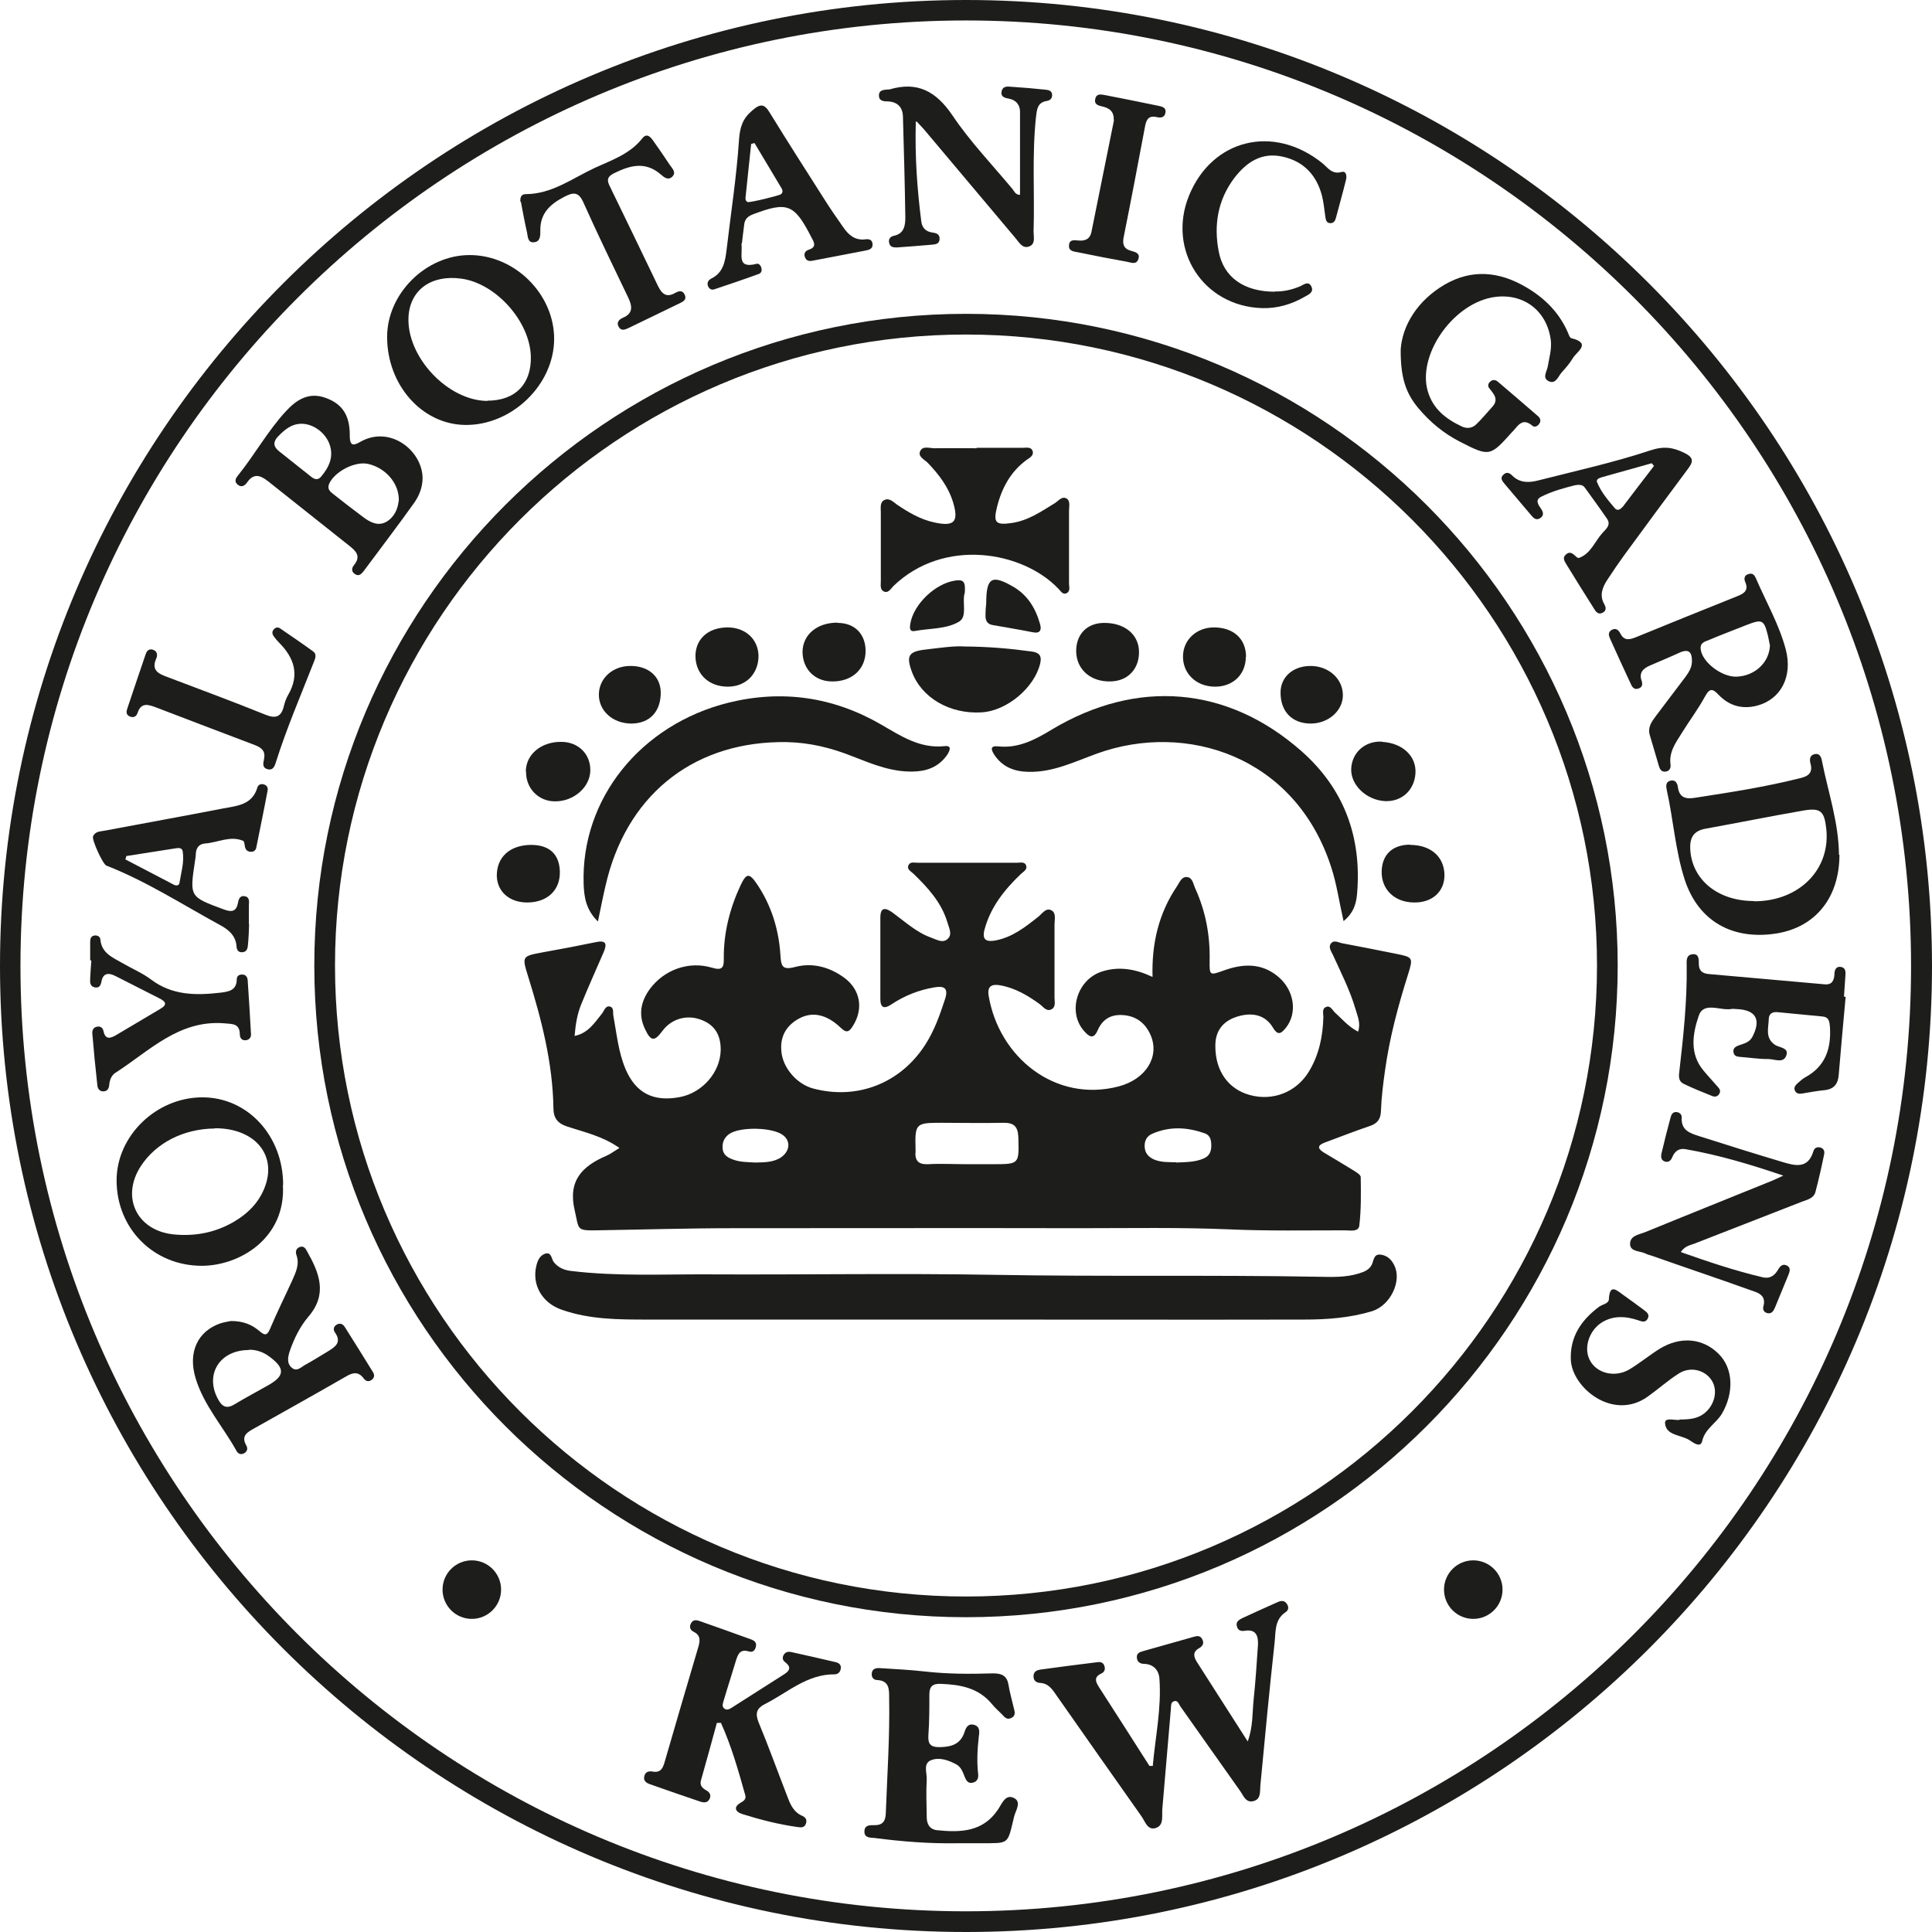
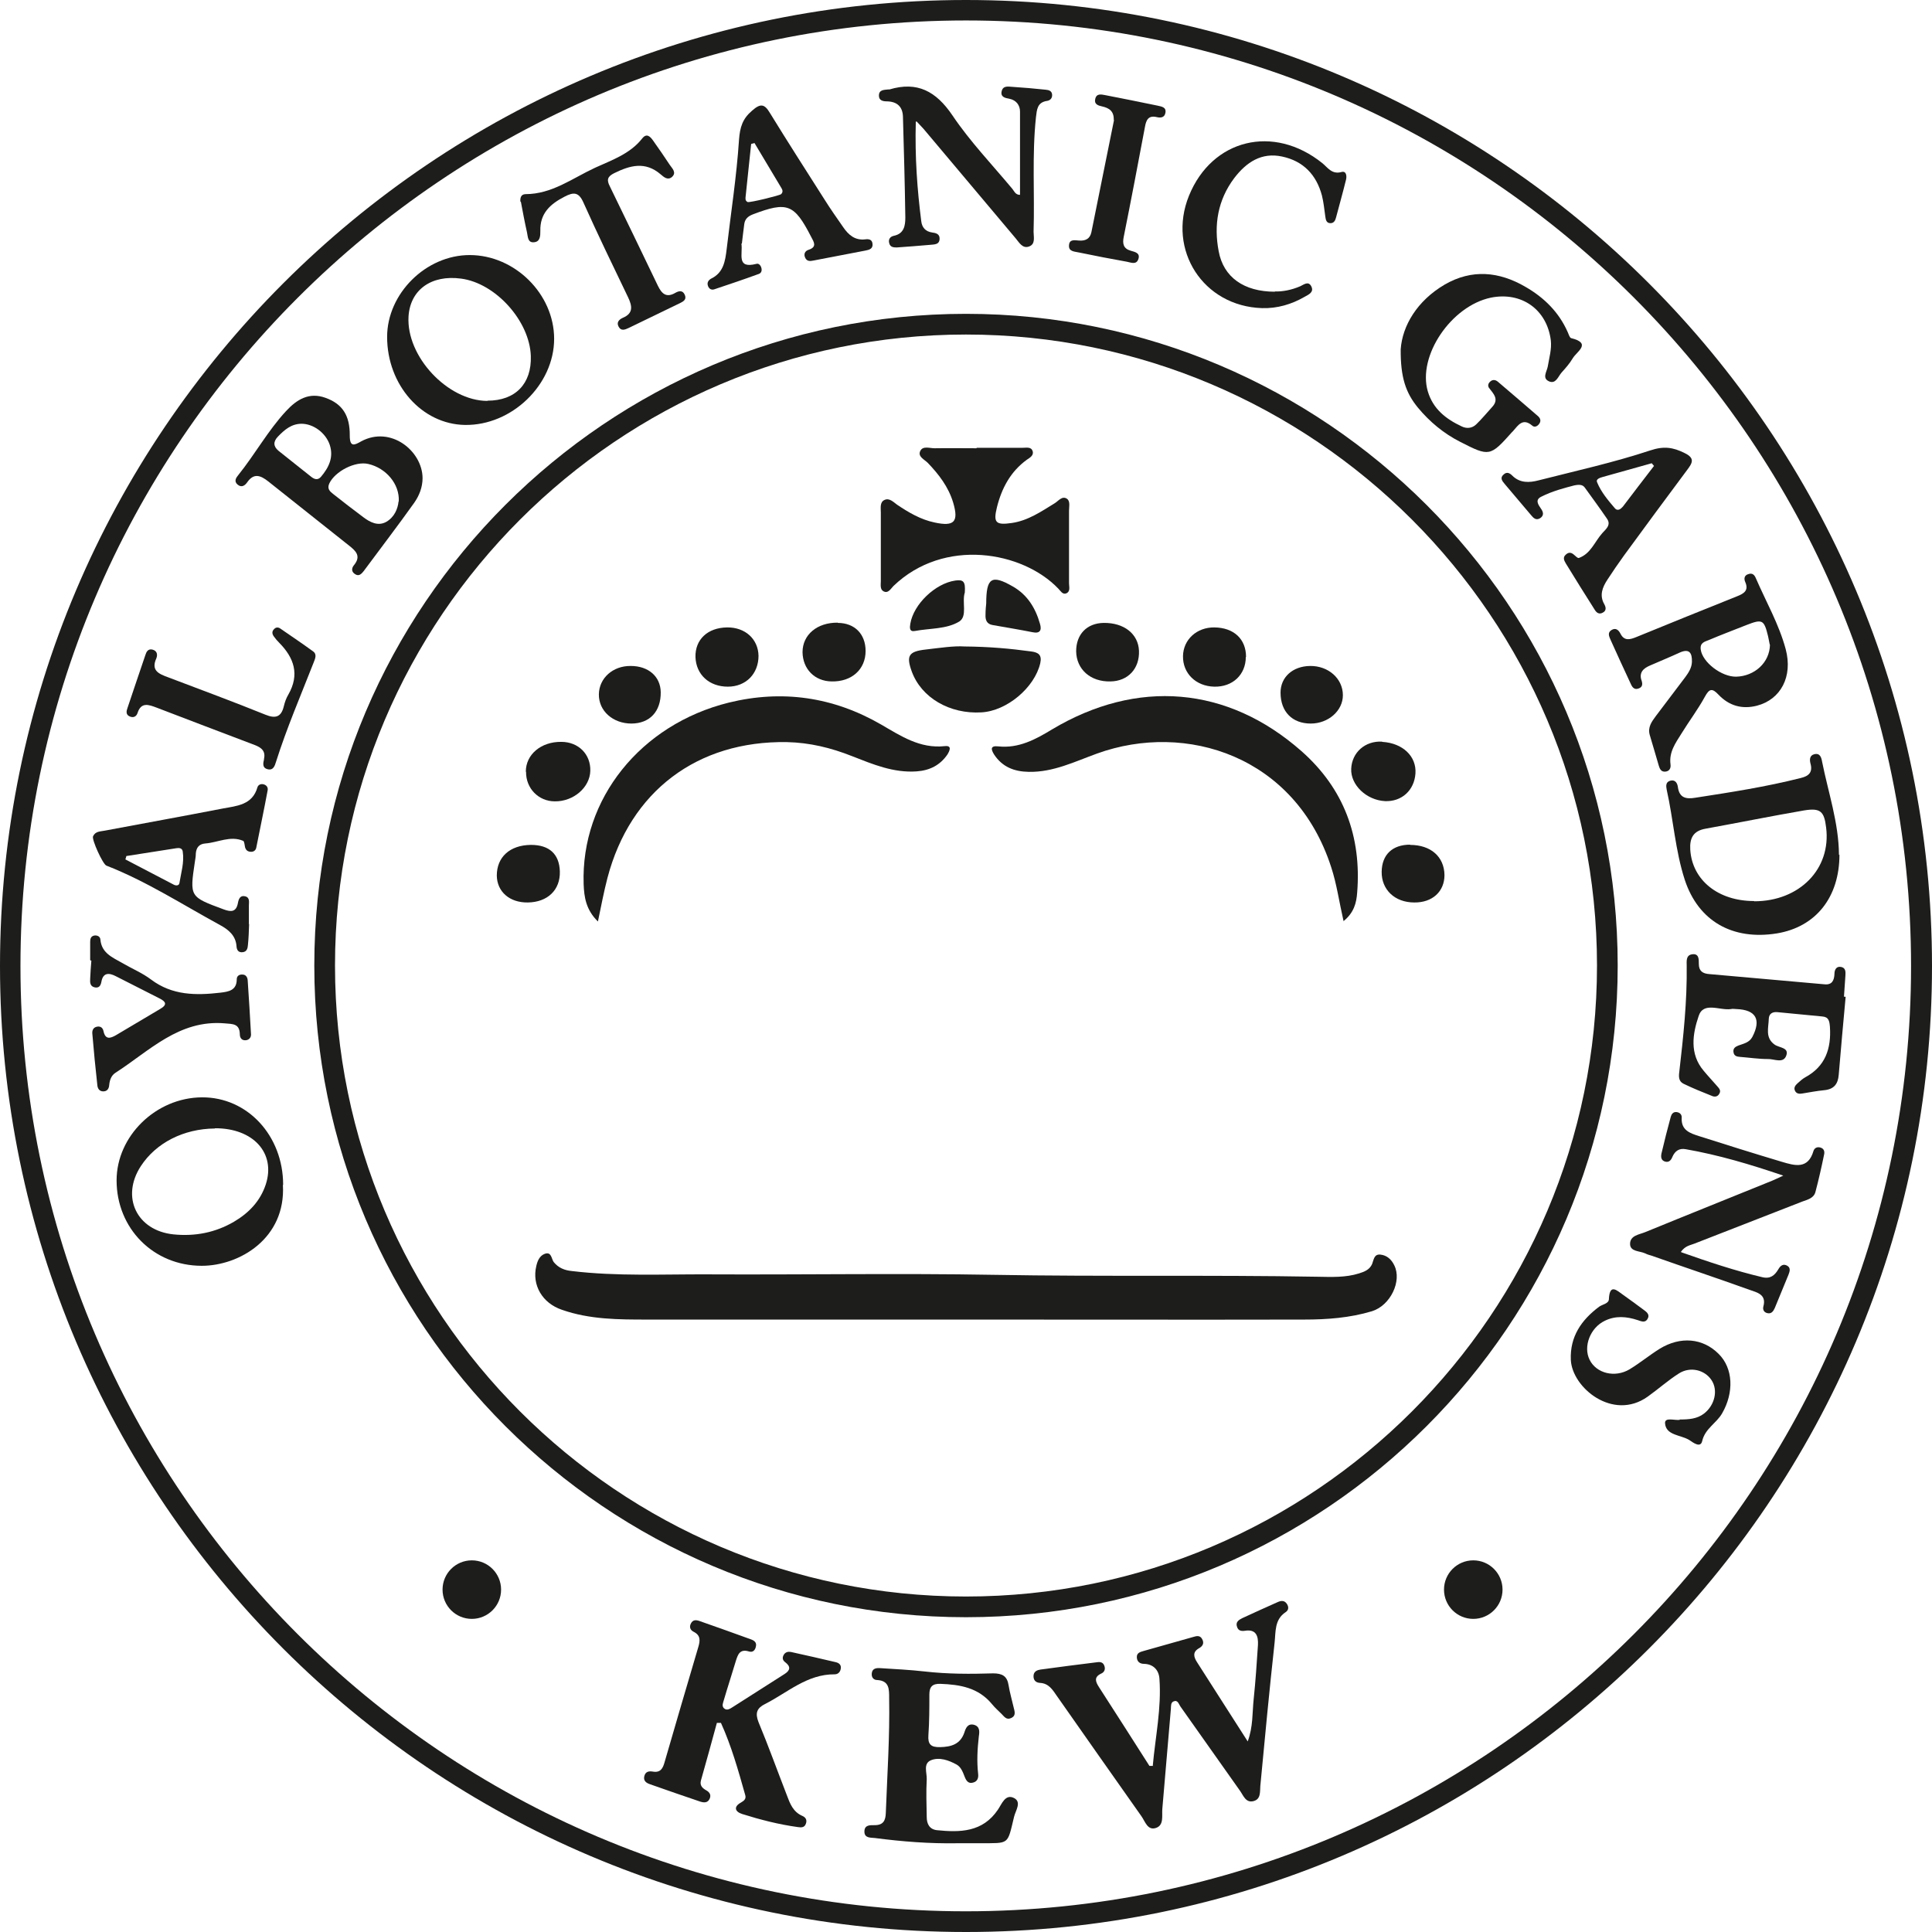
<svg xmlns="http://www.w3.org/2000/svg" width="161" height="161" viewBox="0 0 161 161" fill="none">
  <g clip-path="url(#clip0_94_577)">
    <path d="M96.065 147.141C96.283 144.722 96.798 142.342 96.62 139.903C96.58 139.209 96.144 138.674 95.331 138.654C94.954 138.654 94.736 138.436 94.736 138.079C94.736 137.742 95.014 137.663 95.291 137.584C96.679 137.187 98.047 136.81 99.435 136.414C99.693 136.334 99.991 136.255 100.169 136.572C100.367 136.909 100.248 137.167 99.931 137.346C99.356 137.663 99.475 138.079 99.753 138.516C101.141 140.677 102.509 142.838 103.976 145.118C104.432 143.889 104.353 142.719 104.472 141.609C104.63 140.102 104.729 138.595 104.829 137.088C104.868 136.354 104.69 135.74 103.738 135.898C103.441 135.938 103.183 135.898 103.084 135.561C102.945 135.165 103.242 134.986 103.52 134.847C104.511 134.391 105.503 133.935 106.494 133.499C106.772 133.38 107.029 133.36 107.228 133.638C107.406 133.896 107.406 134.173 107.129 134.352C106.197 134.966 106.316 135.997 106.216 136.89C105.78 140.855 105.404 144.84 105.027 148.826C104.987 149.322 105.086 149.936 104.452 150.095C103.817 150.253 103.619 149.639 103.341 149.242C101.676 146.903 100.03 144.543 98.365 142.203C98.226 142.005 98.147 141.628 97.79 141.787C97.552 141.886 97.591 142.184 97.572 142.422C97.334 145.197 97.096 147.993 96.858 150.769C96.818 151.324 96.997 152.078 96.362 152.316C95.629 152.593 95.43 151.78 95.113 151.344C92.754 148.013 90.414 144.662 88.074 141.331C87.717 140.816 87.4 140.28 86.666 140.241C86.309 140.221 86.091 140.003 86.131 139.606C86.171 139.269 86.448 139.17 86.706 139.13C88.272 138.912 89.859 138.714 91.445 138.516C91.703 138.476 91.921 138.535 92.02 138.793C92.139 139.091 92.04 139.348 91.762 139.467C91.128 139.765 91.306 140.161 91.584 140.597C92.991 142.778 94.399 144.979 95.787 147.16C95.906 147.16 96.005 147.16 96.124 147.16L96.065 147.141Z" fill="#1D1D1B" />
    <path d="M59.74 143.572C59.304 145.178 58.868 146.764 58.412 148.37C58.293 148.806 58.551 149.024 58.868 149.203C59.146 149.361 59.265 149.579 59.146 149.877C58.987 150.253 58.67 150.234 58.353 150.134C56.965 149.659 55.557 149.183 54.169 148.687C53.871 148.588 53.594 148.409 53.693 148.013C53.792 147.616 54.09 147.577 54.427 147.636C55.041 147.735 55.24 147.359 55.378 146.863C56.31 143.651 57.242 140.459 58.194 137.247C58.353 136.711 58.392 136.275 57.797 135.978C57.52 135.839 57.421 135.581 57.579 135.284C57.738 134.966 58.016 134.986 58.293 135.085C59.721 135.581 61.148 136.097 62.576 136.612C62.853 136.711 63.072 136.87 62.992 137.207C62.933 137.524 62.734 137.722 62.417 137.623C61.644 137.385 61.485 137.881 61.307 138.456C60.99 139.527 60.633 140.597 60.316 141.688C60.256 141.906 60.137 142.144 60.316 142.342C60.573 142.6 60.851 142.382 61.049 142.263C62.496 141.351 63.924 140.419 65.371 139.507C65.847 139.209 65.927 138.892 65.431 138.516C65.213 138.357 65.173 138.139 65.312 137.901C65.451 137.663 65.689 137.623 65.907 137.663C67.156 137.941 68.405 138.218 69.654 138.516C69.892 138.575 70.091 138.714 70.071 138.991C70.051 139.289 69.872 139.527 69.555 139.527C67.255 139.507 65.629 141.053 63.746 142.005C63.072 142.342 62.913 142.759 63.21 143.512C64.043 145.515 64.777 147.557 65.57 149.599C65.828 150.293 66.085 150.987 66.859 151.324C67.136 151.443 67.275 151.661 67.156 151.978C67.037 152.316 66.76 152.296 66.482 152.256C64.896 152.038 63.349 151.641 61.842 151.166C61.228 150.967 61.128 150.551 61.743 150.214C62.021 150.055 62.199 149.897 62.1 149.579C61.525 147.537 60.95 145.495 60.078 143.572C59.959 143.572 59.84 143.572 59.721 143.572H59.74Z" fill="#1D1D1B" />
    <path d="M79.766 153.604C77.466 153.644 75.186 153.466 72.906 153.168C72.549 153.128 72.034 153.188 72.034 152.633C72.034 152.058 72.51 152.097 72.886 152.097C73.62 152.097 73.798 151.701 73.818 151.066C73.937 147.874 74.155 144.702 74.096 141.51C74.096 140.776 74.116 140.062 73.104 140.003C72.807 140.003 72.609 139.785 72.648 139.447C72.688 139.031 73.025 138.991 73.342 139.011C74.591 139.091 75.821 139.15 77.05 139.289C78.954 139.507 80.857 139.507 82.76 139.447C83.514 139.447 83.93 139.666 84.049 140.439C84.148 141.053 84.327 141.648 84.466 142.263C84.545 142.6 84.704 142.977 84.248 143.175C83.871 143.353 83.672 143.036 83.474 142.838C83.197 142.56 82.899 142.303 82.661 142.005C81.531 140.637 80.004 140.379 78.359 140.32C77.704 140.3 77.447 140.558 77.447 141.212C77.447 142.342 77.447 143.472 77.367 144.583C77.308 145.356 77.566 145.614 78.339 145.594C79.271 145.574 80.024 145.356 80.361 144.385C80.48 144.008 80.639 143.611 81.154 143.73C81.67 143.869 81.63 144.305 81.571 144.682C81.452 145.733 81.392 146.764 81.511 147.815C81.551 148.132 81.472 148.449 81.095 148.548C80.698 148.667 80.52 148.39 80.401 148.092C80.242 147.696 80.103 147.26 79.707 147.041C79.053 146.685 78.279 146.407 77.585 146.685C76.911 146.962 77.248 147.716 77.228 148.271C77.169 149.322 77.209 150.372 77.228 151.423C77.228 151.978 77.447 152.435 78.061 152.514C80.004 152.712 81.888 152.692 83.157 150.809C83.474 150.353 83.772 149.46 84.505 149.837C85.159 150.174 84.624 150.888 84.505 151.403C83.93 153.783 84.148 153.585 81.65 153.604C81.035 153.604 80.401 153.604 79.786 153.604H79.766Z" fill="#1D1D1B" />
    <path d="M153.287 71.221C153.287 74.77 151.324 77.248 148.072 77.784C144.365 78.379 141.529 76.753 140.399 73.322C139.606 70.884 139.447 68.286 138.892 65.808C138.833 65.51 138.793 65.153 139.209 65.054C139.626 64.955 139.784 65.292 139.824 65.59C139.943 66.502 140.518 66.601 141.252 66.482C144.206 66.026 147.16 65.57 150.055 64.836C150.729 64.678 151.086 64.36 150.868 63.607C150.789 63.29 150.809 62.953 151.185 62.853C151.661 62.734 151.78 63.111 151.84 63.468C152.355 66.046 153.228 68.564 153.247 71.24L153.287 71.221ZM146.189 75.107C149.956 75.107 152.613 72.41 152.177 68.96C152.018 67.612 151.701 67.315 150.353 67.533C147.597 68.009 144.86 68.564 142.124 69.059C141.113 69.238 140.796 69.833 140.855 70.804C141.014 73.342 143.175 75.087 146.169 75.087L146.189 75.107Z" fill="#1D1D1B" />
    <path d="M136.771 56.608C136.87 56.925 136.949 57.242 136.533 57.381C136.136 57.52 135.978 57.183 135.859 56.905C135.303 55.715 134.748 54.506 134.213 53.316C134.094 53.039 133.935 52.722 134.292 52.503C134.649 52.285 134.887 52.503 135.046 52.821C135.363 53.435 135.839 53.297 136.335 53.098C139.13 51.948 141.946 50.818 144.761 49.688C145.316 49.47 145.753 49.212 145.435 48.498C145.316 48.221 145.356 47.943 145.693 47.844C146.03 47.725 146.209 47.903 146.328 48.201C147.18 50.164 148.251 52.028 148.806 54.09C149.421 56.39 148.39 58.293 146.407 58.809C145.158 59.126 144.087 58.809 143.215 57.897C142.679 57.322 142.441 57.381 142.065 58.075C141.49 59.126 140.756 60.097 140.122 61.128C139.626 61.922 139.071 62.675 139.21 63.706C139.249 64.004 139.13 64.261 138.793 64.301C138.436 64.341 138.317 64.083 138.238 63.825C137.98 62.972 137.742 62.1 137.485 61.267C137.286 60.613 137.643 60.137 137.98 59.681C138.793 58.59 139.626 57.52 140.439 56.429C140.716 56.053 140.974 55.656 140.994 55.16C141.014 54.427 140.796 54.01 139.963 54.387C139.15 54.764 138.317 55.101 137.504 55.458C136.949 55.696 136.572 56.033 136.791 56.707L136.771 56.608ZM147.478 53.713C147.438 53.535 147.398 53.277 147.339 53.019C147.002 51.631 146.863 51.572 145.535 52.087C144.484 52.504 143.433 52.9 142.402 53.336C142.065 53.475 141.648 53.554 141.728 54.129C141.866 55.18 143.453 56.41 144.682 56.39C146.209 56.35 147.478 55.22 147.497 53.713H147.478Z" fill="#1D1D1B" />
-     <path d="M19.233 110.083C20.303 110.083 20.997 110.4 21.612 110.916C22.028 111.272 22.247 111.352 22.504 110.737C23.079 109.369 23.733 108.06 24.348 106.712C24.646 106.038 24.983 105.364 24.705 104.591C24.606 104.313 24.665 104.035 24.983 103.916C25.32 103.797 25.478 104.055 25.597 104.293C26.608 106.078 27.322 107.842 25.697 109.726C25.003 110.539 24.507 111.55 24.15 112.581C23.991 113.077 23.872 113.612 24.328 113.989C24.765 114.346 25.122 113.89 25.478 113.711C26.093 113.374 26.688 112.997 27.283 112.641C27.897 112.264 28.532 111.887 27.897 111.015C27.759 110.816 27.798 110.539 28.036 110.4C28.314 110.222 28.572 110.321 28.73 110.578C29.523 111.828 30.297 113.077 31.07 114.326C31.209 114.544 31.228 114.762 31.01 114.96C30.753 115.178 30.495 115.119 30.316 114.881C29.86 114.247 29.365 114.385 28.809 114.722C26.291 116.17 23.733 117.597 21.196 119.025C20.621 119.342 20.065 119.64 20.521 120.453C20.68 120.71 20.601 120.988 20.303 121.127C20.046 121.246 19.828 121.127 19.709 120.909C18.578 118.866 16.972 117.102 16.298 114.841C15.644 112.68 16.477 110.935 18.36 110.281C18.717 110.162 19.114 110.122 19.253 110.083H19.233ZM20.74 112.502C18.301 112.502 17.052 114.544 18.162 116.586C18.499 117.221 18.876 117.439 19.55 117.022C20.442 116.487 21.374 115.991 22.286 115.476C23.753 114.663 23.793 114.028 22.405 113.017C21.89 112.641 21.295 112.462 20.74 112.482V112.502Z" fill="#1D1D1B" />
    <path d="M35.214 39.834C35.214 40.607 34.936 41.301 34.52 41.896C33.152 43.819 31.704 45.703 30.297 47.606C30.118 47.824 29.92 48.042 29.622 47.864C29.266 47.666 29.285 47.348 29.503 47.09C30.118 46.337 29.642 45.901 29.087 45.465C26.847 43.68 24.586 41.896 22.346 40.111C21.711 39.615 21.156 39.397 20.601 40.191C20.422 40.448 20.145 40.666 19.808 40.389C19.471 40.111 19.669 39.814 19.867 39.576C21.255 37.851 22.326 35.888 23.833 34.262C24.725 33.291 25.756 32.656 27.124 33.152C28.512 33.647 29.166 34.599 29.147 36.304C29.147 37.296 29.543 37.097 30.098 36.78C32.557 35.452 35.194 37.573 35.214 39.834ZM33.231 41.777C33.31 40.329 32.16 39.001 30.693 38.664C29.603 38.406 27.917 39.278 27.441 40.29C27.243 40.726 27.481 40.944 27.759 41.162C28.591 41.816 29.404 42.451 30.257 43.085C30.832 43.522 31.506 43.878 32.2 43.482C32.874 43.085 33.152 42.391 33.211 41.797L33.231 41.777ZM25.141 35.313C24.289 35.313 23.714 35.809 23.159 36.384C22.762 36.8 22.762 37.197 23.218 37.573C24.13 38.287 25.023 39.021 25.935 39.734C26.212 39.953 26.49 40.032 26.747 39.734C27.402 38.961 27.818 38.109 27.481 37.078C27.144 36.066 26.113 35.313 25.122 35.313H25.141Z" fill="#1D1D1B" />
    <path d="M23.575 98.741C23.833 103.203 19.947 105.483 16.814 105.483C12.789 105.483 9.716 102.37 9.716 98.365C9.716 94.677 12.987 91.465 16.834 91.445C20.621 91.425 23.595 94.637 23.595 98.741H23.575ZM17.904 94.042C15.307 94.062 13.007 95.232 11.738 97.175C10.053 99.753 11.401 102.548 14.454 102.865C16.239 103.044 17.924 102.727 19.491 101.815C20.74 101.081 21.691 100.09 22.148 98.702C23 96.084 21.097 94.003 17.904 94.022V94.042Z" fill="#1D1D1B" />
    <path d="M46.178 28.235C46.178 32.061 42.649 35.472 38.743 35.412C35.154 35.353 32.26 32.081 32.26 28.076C32.26 24.467 35.491 21.255 39.14 21.255C42.907 21.255 46.178 24.507 46.178 28.235ZM40.627 33.39C42.947 33.39 44.315 31.982 44.235 29.662C44.136 26.747 41.301 23.595 38.426 23.218C35.947 22.881 34.183 24.15 34.044 26.371C33.846 29.702 37.296 33.39 40.607 33.41L40.627 33.39Z" fill="#1D1D1B" />
    <path d="M140.102 104.353C142.402 105.166 144.603 105.899 146.863 106.434C147.537 106.593 147.894 106.276 148.191 105.78C148.37 105.463 148.608 105.284 148.945 105.483C149.242 105.661 149.143 105.959 149.044 106.216C148.667 107.148 148.271 108.08 147.894 109.012C147.775 109.27 147.616 109.508 147.279 109.428C147.022 109.369 146.883 109.171 146.942 108.893C147.24 107.862 146.407 107.703 145.792 107.485C143.096 106.514 140.36 105.602 137.663 104.65C137.485 104.591 137.286 104.551 137.108 104.452C136.632 104.234 135.839 104.313 135.839 103.659C135.839 102.945 136.612 102.885 137.128 102.667C140.657 101.22 144.186 99.812 147.696 98.385C147.934 98.285 148.172 98.166 148.608 97.968C145.812 97.016 143.195 96.243 140.479 95.767C139.943 95.668 139.586 95.906 139.368 96.402C139.269 96.659 139.091 96.897 138.754 96.798C138.416 96.699 138.397 96.402 138.456 96.124C138.694 95.113 138.952 94.082 139.229 93.071C139.289 92.853 139.428 92.635 139.725 92.674C140.003 92.714 140.161 92.892 140.141 93.15C140.082 94.201 140.855 94.439 141.589 94.677C143.889 95.41 146.169 96.124 148.489 96.818C149.56 97.135 150.67 97.472 151.126 95.906C151.205 95.668 151.423 95.549 151.701 95.628C151.979 95.708 152.058 95.926 152.018 96.164C151.8 97.234 151.562 98.285 151.285 99.336C151.146 99.852 150.63 99.971 150.194 100.129C147.2 101.299 144.186 102.469 141.192 103.639C140.835 103.778 140.439 103.817 140.082 104.313L140.102 104.353Z" fill="#1D1D1B" />
    <path d="M76.316 10.132C76.237 13.126 76.435 15.783 76.772 18.44C76.832 18.955 77.129 19.292 77.665 19.372C77.982 19.411 78.319 19.491 78.299 19.907C78.279 20.403 77.863 20.363 77.506 20.403C76.574 20.482 75.642 20.561 74.73 20.621C74.453 20.621 74.175 20.601 74.096 20.244C74.016 19.927 74.195 19.709 74.492 19.649C75.345 19.471 75.444 18.797 75.444 18.122C75.404 15.327 75.325 12.531 75.246 9.735C75.226 8.903 74.77 8.466 73.917 8.447C73.6 8.447 73.243 8.387 73.243 7.971C73.243 7.475 73.659 7.495 73.997 7.455C74.036 7.455 74.076 7.455 74.116 7.455C76.435 6.761 78.002 7.594 79.37 9.616C80.837 11.797 82.681 13.721 84.366 15.743C84.525 15.941 84.624 16.239 85.001 16.239C85.001 13.919 85.001 11.599 85.001 9.299C85.001 8.784 84.704 8.347 84.109 8.228C83.772 8.169 83.355 8.09 83.474 7.594C83.593 7.118 84.029 7.217 84.347 7.237C85.278 7.297 86.21 7.376 87.123 7.475C87.4 7.495 87.678 7.574 87.678 7.931C87.678 8.209 87.499 8.367 87.261 8.407C86.428 8.526 86.409 9.141 86.329 9.775C85.992 12.947 86.23 16.14 86.131 19.312C86.131 19.748 86.309 20.343 85.754 20.541C85.219 20.74 84.941 20.224 84.644 19.867C82.126 16.873 79.588 13.86 77.07 10.866C76.931 10.687 76.753 10.528 76.396 10.132H76.316Z" fill="#1D1D1B" />
    <path d="M116.725 29.107C116.864 27.144 118.093 25.062 120.393 23.714C122.653 22.405 124.934 22.623 127.135 23.912C128.681 24.804 129.91 26.014 130.644 27.679C130.723 27.858 130.803 28.135 130.922 28.175C132.686 28.611 131.378 29.305 131.06 29.86C130.803 30.297 130.466 30.673 130.128 31.05C129.851 31.367 129.653 32.022 129.097 31.784C128.483 31.526 128.899 30.971 128.978 30.554C129.097 29.821 129.316 29.107 129.236 28.373C128.919 25.796 126.797 24.289 124.24 24.804C120.928 25.498 118.113 29.662 118.985 32.616C119.422 34.084 120.492 34.916 121.801 35.531C122.197 35.729 122.653 35.709 123.01 35.372C123.486 34.916 123.903 34.401 124.339 33.925C124.953 33.271 124.458 32.815 124.081 32.319C123.962 32.141 124.022 31.942 124.18 31.803C124.398 31.605 124.616 31.645 124.815 31.803C125.945 32.755 127.055 33.727 128.166 34.678C128.344 34.837 128.443 35.055 128.284 35.293C128.146 35.511 127.888 35.65 127.69 35.472C126.897 34.797 126.52 35.432 126.084 35.928C126.064 35.947 126.024 35.987 126.004 36.007C124.18 38.049 124.121 38.069 121.682 36.82C120.314 36.126 119.144 35.154 118.172 33.984C117.141 32.735 116.705 31.447 116.725 29.087V29.107Z" fill="#1D1D1B" />
    <path d="M153.803 83.078C153.604 85.239 153.406 87.4 153.228 89.561C153.168 90.335 152.831 90.771 152.018 90.85C151.404 90.909 150.789 91.028 150.174 91.128C149.936 91.167 149.698 91.147 149.579 90.89C149.46 90.632 149.619 90.434 149.798 90.275C149.996 90.097 150.214 89.898 150.432 89.779C152.117 88.867 152.613 87.38 152.494 85.576C152.454 85.08 152.395 84.743 151.84 84.704C150.61 84.585 149.361 84.466 148.132 84.347C147.735 84.307 147.418 84.446 147.398 84.902C147.379 85.655 147.081 86.468 147.874 87.043C148.251 87.321 149.084 87.281 148.866 87.935C148.628 88.669 147.854 88.233 147.319 88.253C146.546 88.253 145.772 88.134 144.999 88.074C144.761 88.054 144.523 88.015 144.464 87.717C144.385 87.36 144.623 87.222 144.88 87.122C145.316 86.964 145.773 86.885 146.03 86.409C146.784 84.961 146.328 84.148 144.702 84.089C144.543 84.089 144.385 84.049 144.246 84.089C143.314 84.228 141.946 83.434 141.549 84.684C141.054 86.151 140.776 87.816 141.966 89.224C142.342 89.68 142.739 90.097 143.116 90.533C143.274 90.711 143.433 90.89 143.274 91.147C143.135 91.405 142.878 91.425 142.66 91.326C141.866 91.009 141.073 90.691 140.3 90.315C139.884 90.116 139.884 89.72 139.943 89.303C140.28 86.369 140.598 83.434 140.558 80.48C140.558 80.123 140.479 79.608 140.994 79.528C141.589 79.429 141.569 79.945 141.569 80.322C141.569 80.916 141.886 81.135 142.441 81.174C145.654 81.452 148.846 81.749 152.058 82.027C152.692 82.086 152.851 81.67 152.871 81.154C152.871 80.817 153.029 80.5 153.426 80.579C153.822 80.659 153.803 80.996 153.783 81.313C153.743 81.888 153.704 82.483 153.664 83.058C153.704 83.058 153.723 83.058 153.763 83.058L153.803 83.078Z" fill="#1D1D1B" />
    <path d="M131.199 40.448C130.446 40.647 129.395 40.904 128.423 41.4C127.908 41.658 128.185 42.054 128.403 42.372C128.602 42.649 128.701 42.947 128.344 43.184C127.987 43.403 127.769 43.145 127.571 42.907C126.837 42.054 126.123 41.182 125.39 40.329C125.172 40.072 124.973 39.814 125.31 39.536C125.568 39.298 125.806 39.417 126.024 39.635C126.659 40.27 127.452 40.23 128.205 40.032C131.318 39.239 134.471 38.545 137.524 37.534C138.654 37.157 139.428 37.276 140.379 37.752C141.291 38.188 141.014 38.604 140.597 39.16C138.833 41.519 137.088 43.898 135.343 46.278C134.867 46.932 134.411 47.606 133.955 48.3C133.539 48.934 133.261 49.609 133.697 50.362C133.836 50.62 133.876 50.897 133.559 51.056C133.241 51.234 133.023 51.036 132.884 50.798C132.072 49.529 131.278 48.24 130.485 46.952C130.347 46.714 130.208 46.456 130.485 46.218C130.743 45.98 130.961 46.04 131.199 46.258C131.318 46.357 131.477 46.535 131.576 46.496C132.567 46.139 132.884 45.147 133.519 44.434C133.797 44.116 134.292 43.76 133.915 43.224C133.321 42.352 132.706 41.519 132.091 40.666C131.953 40.468 131.774 40.329 131.199 40.448ZM137.841 38.842C137.841 38.842 137.722 38.684 137.643 38.604C136.275 38.981 134.907 39.378 133.539 39.754C133.321 39.814 132.984 39.933 133.083 40.171C133.42 41.004 133.995 41.678 134.57 42.352C134.748 42.57 134.986 42.49 135.165 42.292C135.184 42.272 135.224 42.233 135.244 42.213C136.097 41.083 136.969 39.953 137.822 38.842H137.841Z" fill="#1D1D1B" />
    <path d="M20.759 77.01C20.74 77.585 20.72 78.18 20.66 78.755C20.64 79.013 20.581 79.31 20.224 79.35C19.867 79.39 19.729 79.172 19.709 78.854C19.649 77.962 19.035 77.466 18.34 77.09C15.208 75.385 12.214 73.441 8.863 72.133C8.566 72.014 7.634 69.972 7.753 69.694C7.951 69.258 8.367 69.297 8.744 69.218C12.015 68.603 15.307 68.009 18.578 67.374C19.748 67.156 21.037 67.077 21.453 65.609C21.513 65.411 21.711 65.312 21.929 65.352C22.207 65.411 22.346 65.609 22.306 65.847C22.009 67.454 21.672 69.04 21.354 70.646C21.315 70.844 21.156 70.983 20.938 70.983C20.68 70.983 20.502 70.884 20.422 70.606C20.383 70.428 20.363 70.11 20.264 70.071C19.193 69.615 18.162 70.21 17.111 70.289C16.596 70.329 16.358 70.626 16.318 71.122C16.318 71.359 16.279 71.578 16.239 71.816C15.803 74.75 15.803 74.73 18.638 75.781C19.272 76.019 19.689 75.999 19.828 75.246C19.887 74.928 20.006 74.591 20.422 74.691C20.839 74.79 20.74 75.166 20.74 75.464C20.74 75.96 20.74 76.475 20.74 76.971C20.74 76.971 20.74 76.971 20.72 76.971L20.759 77.01ZM10.528 71.34C10.528 71.34 10.489 71.518 10.449 71.617C11.797 72.311 13.126 73.025 14.474 73.719C14.653 73.818 14.91 73.818 14.95 73.6C15.089 72.728 15.366 71.875 15.228 70.963C15.188 70.666 14.93 70.646 14.692 70.685C13.304 70.903 11.897 71.122 10.509 71.34H10.528Z" fill="#1D1D1B" />
    <path d="M61.783 20.303C61.922 21.156 61.327 22.425 63.032 21.989C63.23 21.929 63.389 22.108 63.448 22.326C63.508 22.544 63.448 22.742 63.25 22.822C62.001 23.278 60.772 23.694 59.523 24.11C59.285 24.19 59.066 24.071 58.987 23.793C58.908 23.535 59.047 23.337 59.265 23.218C60.296 22.722 60.435 21.751 60.553 20.779C60.91 17.726 61.386 14.692 61.585 11.639C61.664 10.588 61.882 9.894 62.675 9.22C63.369 8.605 63.706 8.645 64.162 9.418C65.649 11.837 67.176 14.216 68.703 16.616C69.198 17.409 69.734 18.162 70.269 18.935C70.705 19.57 71.241 20.046 72.093 19.947C72.391 19.907 72.668 19.947 72.708 20.303C72.767 20.72 72.45 20.819 72.133 20.878C70.685 21.156 69.238 21.434 67.791 21.711C67.513 21.771 67.235 21.791 67.097 21.473C66.958 21.176 67.077 20.918 67.374 20.819C68.128 20.581 67.81 20.145 67.592 19.729C66.185 16.992 65.61 16.774 62.735 17.865C62.338 18.023 62.08 18.241 62.021 18.678C61.941 19.253 61.882 19.828 61.822 20.303H61.783ZM62.893 11.916C62.893 11.916 62.695 11.976 62.596 11.996C62.437 13.443 62.298 14.89 62.14 16.338C62.12 16.536 62.08 16.715 62.298 16.834C62.437 16.913 64.955 16.298 65.094 16.179C65.272 16.001 65.213 15.822 65.114 15.664C64.36 14.415 63.627 13.165 62.873 11.916H62.893Z" fill="#1D1D1B" />
    <path d="M106.236 24.289C106.871 24.309 107.624 24.17 108.358 23.853C108.655 23.714 109.032 23.397 109.27 23.853C109.527 24.348 109.052 24.547 108.734 24.725C107.644 25.36 106.434 25.716 105.165 25.677C100.268 25.518 97.254 20.839 99.078 16.318C101.002 11.579 106.137 10.33 110.202 13.602C110.658 13.979 110.995 14.553 111.788 14.335C112.204 14.216 112.244 14.692 112.165 14.99C111.907 16.041 111.609 17.091 111.332 18.142C111.272 18.38 111.153 18.598 110.876 18.598C110.519 18.598 110.479 18.301 110.44 18.023C110.36 17.448 110.301 16.854 110.162 16.298C109.706 14.573 108.615 13.423 106.851 13.047C105.126 12.67 103.857 13.522 102.846 14.851C101.477 16.675 101.14 18.757 101.557 20.938C101.953 23.099 103.659 24.309 106.236 24.309V24.289Z" fill="#1D1D1B" />
    <path d="M43.363 16.814C43.343 16.457 43.422 16.199 43.779 16.179C46 16.179 47.705 14.851 49.589 13.979C50.977 13.344 52.503 12.829 53.515 11.54C53.891 11.064 54.189 11.381 54.427 11.718C54.903 12.392 55.359 13.047 55.815 13.741C56.013 14.038 56.41 14.375 55.993 14.752C55.636 15.049 55.319 14.752 55.061 14.534C53.772 13.423 52.503 13.78 51.175 14.434C50.62 14.712 50.541 14.99 50.818 15.525C52.166 18.281 53.495 21.057 54.823 23.813C55.141 24.467 55.517 24.844 56.271 24.408C56.548 24.249 56.885 24.15 57.064 24.566C57.242 24.963 56.945 25.122 56.667 25.26C55.24 25.954 53.812 26.648 52.365 27.342C52.067 27.481 51.75 27.6 51.552 27.223C51.353 26.866 51.591 26.628 51.889 26.49C52.801 26.113 52.682 25.498 52.345 24.785C51.076 22.147 49.807 19.53 48.617 16.873C48.221 15.981 47.785 16.001 47.031 16.397C45.841 17.012 44.989 17.785 45.028 19.253C45.028 19.629 45.028 20.125 44.533 20.184C43.958 20.264 43.997 19.709 43.918 19.372C43.72 18.499 43.561 17.627 43.403 16.794L43.363 16.814Z" fill="#1D1D1B" />
    <path d="M139.963 118.291C140.716 118.291 141.41 118.252 142.005 117.796C142.898 117.102 143.195 115.853 142.62 115C142.065 114.167 140.875 113.85 139.923 114.445C139.011 115.02 138.198 115.753 137.306 116.388C134.411 118.45 131.001 115.635 130.902 113.315C130.823 111.391 131.774 110.003 133.261 108.893C133.539 108.695 134.054 108.635 134.074 108.278C134.134 106.91 134.748 107.545 135.284 107.922C135.819 108.298 136.354 108.695 136.89 109.091C137.148 109.29 137.544 109.508 137.286 109.924C137.068 110.281 136.731 110.083 136.454 110.003C135.541 109.706 134.629 109.627 133.737 110.063C132.528 110.638 131.913 112.204 132.468 113.315C133.023 114.445 134.57 114.841 135.799 114.108C136.652 113.592 137.445 112.938 138.298 112.403C140.042 111.332 141.906 111.51 143.215 112.819C144.444 114.028 144.504 116.051 143.512 117.776C143.036 118.609 142.085 119.045 141.847 120.096C141.708 120.691 141.093 120.215 140.796 120.016C140.082 119.56 138.833 119.64 138.754 118.609C138.714 118.053 139.606 118.41 140.003 118.311L139.963 118.291Z" fill="#1D1D1B" />
    <path d="M7.515 80.004C7.515 79.509 7.515 78.993 7.515 78.497C7.515 78.26 7.554 78.022 7.852 77.962C8.11 77.922 8.348 78.041 8.367 78.299C8.466 79.429 9.379 79.786 10.172 80.242C10.985 80.718 11.857 81.075 12.591 81.63C14.355 82.959 16.338 82.959 18.38 82.721C19.035 82.641 19.729 82.542 19.729 81.61C19.729 81.353 19.907 81.194 20.204 81.214C20.502 81.214 20.621 81.452 20.641 81.69C20.74 83.197 20.839 84.703 20.918 86.21C20.918 86.468 20.76 86.647 20.502 86.686C20.145 86.726 19.986 86.488 19.986 86.191C19.966 85.298 19.411 85.338 18.717 85.278C14.911 84.961 12.452 87.578 9.616 89.403C9.279 89.621 9.141 89.997 9.101 90.414C9.081 90.711 8.942 90.949 8.605 90.949C8.268 90.949 8.129 90.691 8.11 90.414C7.951 88.986 7.812 87.559 7.693 86.131C7.673 85.893 7.753 85.655 8.01 85.576C8.328 85.477 8.566 85.615 8.625 85.933C8.784 86.666 9.2 86.528 9.656 86.27C10.905 85.536 12.115 84.803 13.364 84.069C13.979 83.712 13.8 83.454 13.285 83.197C12.075 82.582 10.866 81.967 9.656 81.353C9.081 81.055 8.585 81.035 8.447 81.828C8.387 82.146 8.248 82.344 7.911 82.284C7.495 82.205 7.495 81.868 7.515 81.551C7.535 81.055 7.574 80.54 7.614 80.044C7.594 80.044 7.574 80.044 7.554 80.044L7.515 80.004Z" fill="#1D1D1B" />
    <path d="M21.989 63.29C22.167 62.596 21.791 62.298 21.215 62.08C18.499 61.049 15.783 60.018 13.046 58.967C12.412 58.729 11.758 58.472 11.46 59.423C11.361 59.721 11.103 59.84 10.806 59.701C10.469 59.562 10.528 59.245 10.628 58.987C11.123 57.52 11.619 56.033 12.115 54.585C12.194 54.328 12.333 54.05 12.69 54.129C13.106 54.228 13.146 54.566 13.027 54.863C12.571 55.874 13.225 56.152 13.978 56.429C16.695 57.46 19.431 58.472 22.128 59.562C22.96 59.899 23.436 59.76 23.654 58.848C23.734 58.511 23.853 58.174 24.031 57.877C24.983 56.211 24.507 54.823 23.278 53.574C23.119 53.416 22.96 53.237 22.822 53.039C22.663 52.821 22.643 52.603 22.861 52.404C23.02 52.246 23.218 52.266 23.396 52.404C24.289 53.019 25.201 53.634 26.073 54.268C26.45 54.526 26.252 54.903 26.133 55.22C25.062 57.956 23.892 60.672 23 63.488C22.901 63.805 22.782 64.222 22.306 64.103C21.83 63.984 21.929 63.587 22.009 63.25L21.989 63.29Z" fill="#1D1D1B" />
    <path d="M92.813 9.993C92.833 9.279 92.456 9.002 91.822 8.863C91.524 8.803 91.167 8.685 91.266 8.268C91.365 7.753 91.782 7.872 92.119 7.931C93.566 8.209 95.014 8.506 96.461 8.803C96.798 8.883 97.215 8.922 97.115 9.418C97.036 9.815 96.699 9.835 96.382 9.755C95.688 9.597 95.51 10.013 95.41 10.588C94.835 13.641 94.26 16.675 93.646 19.729C93.527 20.303 93.606 20.72 94.24 20.898C94.578 20.997 95.014 21.077 94.875 21.553C94.716 22.108 94.24 21.87 93.903 21.81C92.575 21.572 91.227 21.315 89.898 21.037C89.561 20.958 89.026 20.978 89.085 20.422C89.125 19.907 89.581 20.026 89.918 20.046C90.454 20.085 90.83 19.907 90.949 19.352C91.584 16.239 92.198 13.126 92.833 10.013L92.813 9.993Z" fill="#1D1D1B" />
-     <path d="M51.572 95.629C50.164 94.657 48.657 94.34 47.229 93.864C46.456 93.606 46.119 93.15 46.119 92.337C46.059 88.57 45.128 84.961 44.017 81.392C43.482 79.667 43.482 79.687 45.286 79.35C46.734 79.092 48.201 78.815 49.629 78.517C50.521 78.319 50.6 78.656 50.303 79.35C49.668 80.817 49.014 82.265 48.419 83.732C48.102 84.525 47.963 85.358 47.884 86.329C49.034 86.091 49.549 85.219 50.164 84.466C50.342 84.247 50.441 83.811 50.798 83.871C51.195 83.95 51.056 84.386 51.116 84.664C51.393 86.151 51.532 87.678 52.127 89.085C52.979 91.088 54.447 91.841 56.648 91.425C58.531 91.068 60.018 89.363 60.058 87.519C60.078 86.191 59.503 85.338 58.313 84.941C57.143 84.545 55.914 84.941 55.2 85.913C54.526 86.825 54.228 86.785 53.733 85.715C53.178 84.525 53.416 83.434 54.149 82.423C55.339 80.817 57.381 80.064 59.324 80.639C60.177 80.897 60.335 80.639 60.316 79.885C60.296 77.744 60.811 75.722 61.703 73.798C62.199 72.747 62.437 72.728 63.072 73.659C64.281 75.444 64.896 77.447 65.034 79.568C65.094 80.48 65.153 80.877 66.264 80.579C67.711 80.203 69.119 80.579 70.348 81.472C71.716 82.483 71.974 84.089 71.062 85.516C70.784 85.953 70.566 86.131 70.091 85.675C68.881 84.505 67.672 84.267 66.541 84.902C65.491 85.497 64.995 86.409 65.114 87.618C65.233 89.006 66.422 90.354 67.771 90.711C71.439 91.683 75.028 90.275 77.09 87.083C77.863 85.893 78.319 84.585 78.755 83.256C79.073 82.284 78.616 82.146 77.843 82.284C76.554 82.503 75.365 82.978 74.294 83.692C73.679 84.109 73.362 83.99 73.362 83.236C73.362 80.976 73.362 78.735 73.362 76.475C73.362 75.543 73.818 75.642 74.393 76.059C75.424 76.812 76.376 77.704 77.605 78.141C78.061 78.299 78.597 78.656 79.013 78.2C79.37 77.823 79.073 77.308 78.954 76.872C78.458 75.206 77.328 73.977 76.118 72.807C75.92 72.609 75.523 72.45 75.722 72.073C75.86 71.796 76.217 71.895 76.475 71.895C79.231 71.895 81.987 71.895 84.763 71.895C85.021 71.895 85.378 71.796 85.497 72.093C85.655 72.47 85.278 72.629 85.08 72.827C83.712 74.135 82.562 75.563 82.047 77.447C81.809 78.339 82.205 78.497 82.919 78.379C84.347 78.121 85.457 77.248 86.547 76.376C86.865 76.118 87.162 75.622 87.618 75.86C88.034 76.079 87.876 76.634 87.876 77.05C87.876 79.072 87.876 81.095 87.876 83.117C87.876 83.454 87.995 83.891 87.658 84.089C87.222 84.347 86.944 83.91 86.666 83.692C85.655 82.959 84.585 82.324 83.335 82.106C82.641 81.987 82.265 82.185 82.384 82.959C83.236 88.094 87.935 91.921 93.229 90.533C95.47 89.938 96.64 88.094 95.906 86.309C95.51 85.358 94.796 84.723 93.725 84.604C92.674 84.485 91.901 84.862 91.465 85.873C91.128 86.647 90.751 86.389 90.354 85.933C88.947 84.386 89.72 81.67 91.782 80.976C93.21 80.5 94.617 80.738 96.045 81.412C95.966 78.616 96.56 76.118 98.067 73.878C98.285 73.56 98.444 73.085 98.86 73.085C99.376 73.085 99.435 73.659 99.594 74.016C100.466 75.92 100.843 77.922 100.803 80.024C100.784 81.313 100.803 81.293 101.973 80.877C103.56 80.302 105.106 80.222 106.494 81.372C107.862 82.503 108.14 84.406 107.168 85.635C106.791 86.091 106.514 86.369 106.078 85.635C105.463 84.604 104.412 84.327 103.143 84.704C101.894 85.08 101.26 85.933 101.279 87.182C101.279 89.244 102.35 90.751 104.135 91.247C106.058 91.782 108.021 91.028 109.072 89.303C109.924 87.896 110.241 86.349 110.281 84.743C110.281 84.446 110.142 84.049 110.519 83.91C110.876 83.772 111.035 84.188 111.253 84.386C111.847 84.922 112.363 85.556 113.176 85.972C113.414 85.239 113.116 84.664 112.958 84.089C112.502 82.522 111.748 81.055 111.074 79.568C110.935 79.271 110.658 78.914 110.935 78.597C111.173 78.319 111.53 78.537 111.808 78.597C113.295 78.874 114.782 79.172 116.269 79.469C117.756 79.766 117.776 79.786 117.34 81.194C116.507 83.831 115.793 86.488 115.416 89.224C115.258 90.335 115.119 91.465 115.079 92.575C115.06 93.269 114.782 93.626 114.128 93.844C112.878 94.26 111.649 94.756 110.4 95.212C109.766 95.45 109.785 95.708 110.321 96.045C111.114 96.521 111.927 96.997 112.72 97.492C112.978 97.651 113.394 97.889 113.394 98.087C113.414 99.435 113.434 100.803 113.275 102.132C113.216 102.687 112.502 102.528 112.066 102.528C108.873 102.528 105.681 102.588 102.509 102.449C98.345 102.271 94.201 102.35 90.037 102.35C80.401 102.33 70.745 102.35 61.109 102.35C57.302 102.35 53.495 102.469 49.688 102.528C48.023 102.548 48.26 102.469 47.904 100.922C47.289 98.385 48.518 97.175 50.56 96.303C50.878 96.164 51.155 95.946 51.611 95.668L51.572 95.629ZM80.5 97.016C81.234 97.016 81.967 97.016 82.721 97.016C84.961 97.016 84.922 97.016 84.862 94.756C84.823 93.824 84.446 93.547 83.573 93.566C81.868 93.606 80.163 93.566 78.438 93.566C76.297 93.566 76.237 93.626 76.297 95.807C76.297 95.847 76.297 95.886 76.297 95.926C76.217 96.719 76.534 97.056 77.347 97.016C78.398 96.957 79.449 97.016 80.5 97.016ZM98.028 96.878C98.801 96.838 99.574 96.858 100.308 96.54C100.764 96.342 100.922 96.005 100.942 95.529C100.942 95.093 100.903 94.637 100.427 94.459C98.96 93.923 97.472 93.844 96.025 94.478C95.549 94.677 95.351 95.093 95.391 95.609C95.43 96.144 95.748 96.441 96.204 96.64C96.798 96.878 97.413 96.838 98.028 96.858V96.878ZM62.953 96.878C63.686 96.858 64.44 96.878 65.094 96.441C65.828 95.926 65.907 95.093 65.253 94.597C64.38 93.923 61.644 93.884 60.772 94.498C60.355 94.796 60.177 95.192 60.216 95.708C60.256 96.204 60.593 96.441 61.01 96.6C61.644 96.858 62.298 96.838 62.953 96.878Z" fill="#1D1D1B" />
    <path d="M80.678 109.964C71.776 109.964 62.873 109.964 53.971 109.964C51.572 109.964 49.153 109.964 46.833 109.151C45.187 108.596 44.315 107.089 44.691 105.503C44.791 105.066 44.969 104.65 45.385 104.491C45.96 104.273 45.941 104.888 46.139 105.166C46.535 105.661 47.051 105.86 47.646 105.919C51.433 106.375 55.26 106.177 59.066 106.197C66.997 106.236 74.928 106.097 82.859 106.236C91.841 106.395 100.823 106.236 109.785 106.395C110.955 106.415 112.125 106.474 113.255 106.117C113.711 105.978 114.147 105.8 114.346 105.324C114.485 104.967 114.504 104.491 115.04 104.551C115.575 104.61 115.952 104.947 116.19 105.443C116.844 106.752 115.872 108.794 114.326 109.27C112.482 109.825 110.578 109.964 108.675 109.964C99.356 109.984 90.017 109.964 80.698 109.964H80.678Z" fill="#1D1D1B" />
    <path d="M111.966 76.772C111.59 75.127 111.391 73.659 110.935 72.272C107.941 62.992 98.841 60.117 91.425 62.794C89.561 63.468 87.777 64.36 85.734 64.321C84.525 64.301 83.534 63.924 82.84 62.873C82.582 62.457 82.502 62.12 83.197 62.199C84.882 62.378 86.29 61.624 87.658 60.791C94.756 56.548 102.29 57.163 108.457 62.596C111.986 65.709 113.473 69.714 113.097 74.393C113.037 75.226 112.839 76.059 111.947 76.772H111.966Z" fill="#1D1D1B" />
    <path d="M49.827 76.792C48.835 75.821 48.677 74.77 48.637 73.679C48.399 66.581 53.376 60.375 60.732 58.551C65.193 57.46 69.436 58.075 73.422 60.375C75.067 61.327 76.653 62.397 78.716 62.179C79.37 62.1 79.132 62.576 78.954 62.873C78.339 63.766 77.486 64.202 76.396 64.281C74.453 64.42 72.728 63.686 71.003 63.012C69.258 62.318 67.473 61.882 65.57 61.842C58.115 61.723 52.523 65.927 50.62 73.164C50.322 74.314 50.104 75.464 49.827 76.792Z" fill="#1D1D1B" />
    <path d="M81.392 37.316C82.681 37.316 83.95 37.316 85.239 37.316C85.536 37.316 85.933 37.216 86.052 37.593C86.171 37.95 85.814 38.148 85.576 38.307C84.208 39.298 83.474 40.686 83.078 42.272C82.76 43.561 82.978 43.779 84.327 43.581C85.675 43.383 86.766 42.629 87.896 41.935C88.213 41.737 88.51 41.301 88.907 41.559C89.204 41.757 89.085 42.213 89.085 42.55C89.085 44.572 89.085 46.595 89.085 48.617C89.085 48.895 89.224 49.291 88.847 49.45C88.55 49.569 88.371 49.232 88.193 49.053C85.219 45.941 78.676 44.771 74.453 48.835C74.234 49.053 74.016 49.49 73.62 49.272C73.322 49.113 73.402 48.716 73.402 48.419C73.402 46.516 73.402 44.612 73.402 42.709C73.402 42.332 73.302 41.836 73.719 41.658C74.115 41.479 74.453 41.836 74.75 42.054C75.722 42.709 76.733 43.303 77.883 43.541C79.528 43.898 79.905 43.482 79.429 41.876C79.033 40.567 78.24 39.536 77.308 38.565C77.03 38.287 76.455 38.049 76.693 37.573C76.911 37.137 77.466 37.355 77.883 37.355C79.052 37.335 80.222 37.355 81.372 37.355L81.392 37.316Z" fill="#1D1D1B" />
    <path d="M80.341 53.872C82.463 53.891 84.188 54.05 85.933 54.288C86.528 54.367 86.845 54.566 86.686 55.279C86.21 57.302 83.91 59.245 81.789 59.364C79.132 59.522 76.772 58.135 75.979 55.953C75.504 54.645 75.722 54.288 77.129 54.129C78.319 53.99 79.509 53.812 80.361 53.872H80.341Z" fill="#1D1D1B" />
    <path d="M43.819 64.301C43.819 62.873 45.088 61.803 46.773 61.822C48.201 61.822 49.232 62.853 49.192 64.241C49.153 65.629 47.784 66.799 46.238 66.779C44.87 66.779 43.819 65.689 43.839 64.321L43.819 64.301Z" fill="#1D1D1B" />
    <path d="M115.178 61.822C116.903 61.922 118.053 63.032 117.954 64.46C117.855 65.867 116.804 66.819 115.416 66.76C113.87 66.68 112.541 65.411 112.601 64.063C112.66 62.695 113.771 61.723 115.178 61.803V61.822Z" fill="#1D1D1B" />
    <path d="M63.21 54.645C63.21 56.152 62.159 57.222 60.653 57.222C59.106 57.222 58.015 56.231 57.956 54.764C57.916 53.297 58.967 52.305 60.593 52.285C62.1 52.266 63.19 53.257 63.21 54.665V54.645Z" fill="#1D1D1B" />
    <path d="M103.817 54.744C103.817 56.231 102.707 57.262 101.18 57.222C99.653 57.183 98.563 56.112 98.583 54.684C98.603 53.297 99.733 52.266 101.2 52.285C102.826 52.305 103.837 53.257 103.837 54.744H103.817Z" fill="#1D1D1B" />
    <path d="M91.98 51.909C93.665 51.889 94.855 52.821 94.915 54.228C94.974 55.715 94.003 56.766 92.535 56.786C90.87 56.826 89.7 55.775 89.68 54.268C89.68 52.86 90.572 51.928 91.98 51.909Z" fill="#1D1D1B" />
    <path d="M69.813 51.909C71.221 51.909 72.133 52.84 72.133 54.248C72.133 55.775 70.983 56.826 69.297 56.786C67.89 56.766 66.898 55.755 66.878 54.347C66.878 52.9 68.088 51.869 69.813 51.889V51.909Z" fill="#1D1D1B" />
    <path d="M44.255 70.408C45.782 70.408 46.615 71.181 46.654 72.629C46.694 74.155 45.643 75.186 43.977 75.206C42.471 75.226 41.42 74.314 41.4 72.966C41.4 71.419 42.49 70.428 44.235 70.408H44.255Z" fill="#1D1D1B" />
    <path d="M117.498 70.408C119.243 70.408 120.353 71.399 120.373 72.926C120.373 74.294 119.362 75.226 117.855 75.206C116.229 75.206 115.119 74.135 115.139 72.648C115.159 71.221 116.031 70.388 117.518 70.388L117.498 70.408Z" fill="#1D1D1B" />
    <path d="M109.23 60.296C107.684 60.296 106.712 59.304 106.712 57.718C106.712 56.429 107.723 55.517 109.171 55.497C110.698 55.478 111.907 56.548 111.907 57.936C111.907 59.225 110.698 60.296 109.23 60.296Z" fill="#1D1D1B" />
    <path d="M52.622 60.296C51.076 60.296 49.886 59.245 49.906 57.857C49.926 56.509 51.076 55.478 52.563 55.497C54.03 55.497 55.041 56.37 55.061 57.678C55.081 59.285 54.149 60.296 52.603 60.296H52.622Z" fill="#1D1D1B" />
    <path d="M82.185 50.303C82.185 48.121 82.641 47.864 84.406 48.875C85.615 49.569 86.29 50.66 86.666 51.988C86.825 52.523 86.666 52.821 86.032 52.682C84.941 52.464 83.831 52.285 82.721 52.087C82.225 52.008 82.106 51.651 82.126 51.234C82.126 50.858 82.165 50.461 82.185 50.283V50.303Z" fill="#1D1D1B" />
    <path d="M80.401 49.371C80.143 50.184 80.639 51.334 79.945 51.79C78.874 52.444 77.486 52.345 76.237 52.583C75.781 52.662 75.801 52.325 75.861 51.968C76.138 50.342 77.942 48.617 79.608 48.379C80.302 48.28 80.46 48.478 80.401 49.371Z" fill="#1D1D1B" />
    <path d="M80.5 161C36.106 161 0 124.874 0 80.5C0 36.126 36.106 0 80.5 0C124.894 0 161 36.106 161 80.5C161 124.894 124.894 161 80.5 161ZM80.5 1.705C37.058 1.705 1.705 37.058 1.705 80.5C1.705 123.942 37.038 159.275 80.48 159.275C123.922 159.275 159.255 123.942 159.255 80.5C159.255 37.058 123.942 1.705 80.5 1.705Z" fill="#1D1D1B" />
    <path d="M80.5 134.768C50.56 134.768 26.192 110.42 26.192 80.46C26.192 50.501 50.56 26.153 80.5 26.153C110.44 26.153 134.808 50.521 134.808 80.46C134.808 110.4 110.459 134.768 80.5 134.768ZM80.5 27.878C51.512 27.878 27.917 51.472 27.917 80.46C27.917 109.448 51.512 133.043 80.5 133.043C109.488 133.043 133.083 109.448 133.083 80.46C133.083 51.472 109.488 27.878 80.5 27.878Z" fill="#1D1D1B" />
    <path d="M39.318 134.907C40.665 134.907 41.757 133.815 41.757 132.468C41.757 131.121 40.665 130.029 39.318 130.029C37.971 130.029 36.879 131.121 36.879 132.468C36.879 133.815 37.971 134.907 39.318 134.907Z" fill="#1D1D1B" />
    <path d="M122.773 134.907C124.119 134.907 125.211 133.815 125.211 132.468C125.211 131.121 124.119 130.029 122.773 130.029C121.426 130.029 120.334 131.121 120.334 132.468C120.334 133.815 121.426 134.907 122.773 134.907Z" fill="#1D1D1B" />
  </g>
  <defs>
    <clipPath id="clip0_94_577">
      <rect width="161" height="161" fill="white" />
    </clipPath>
  </defs>
</svg>